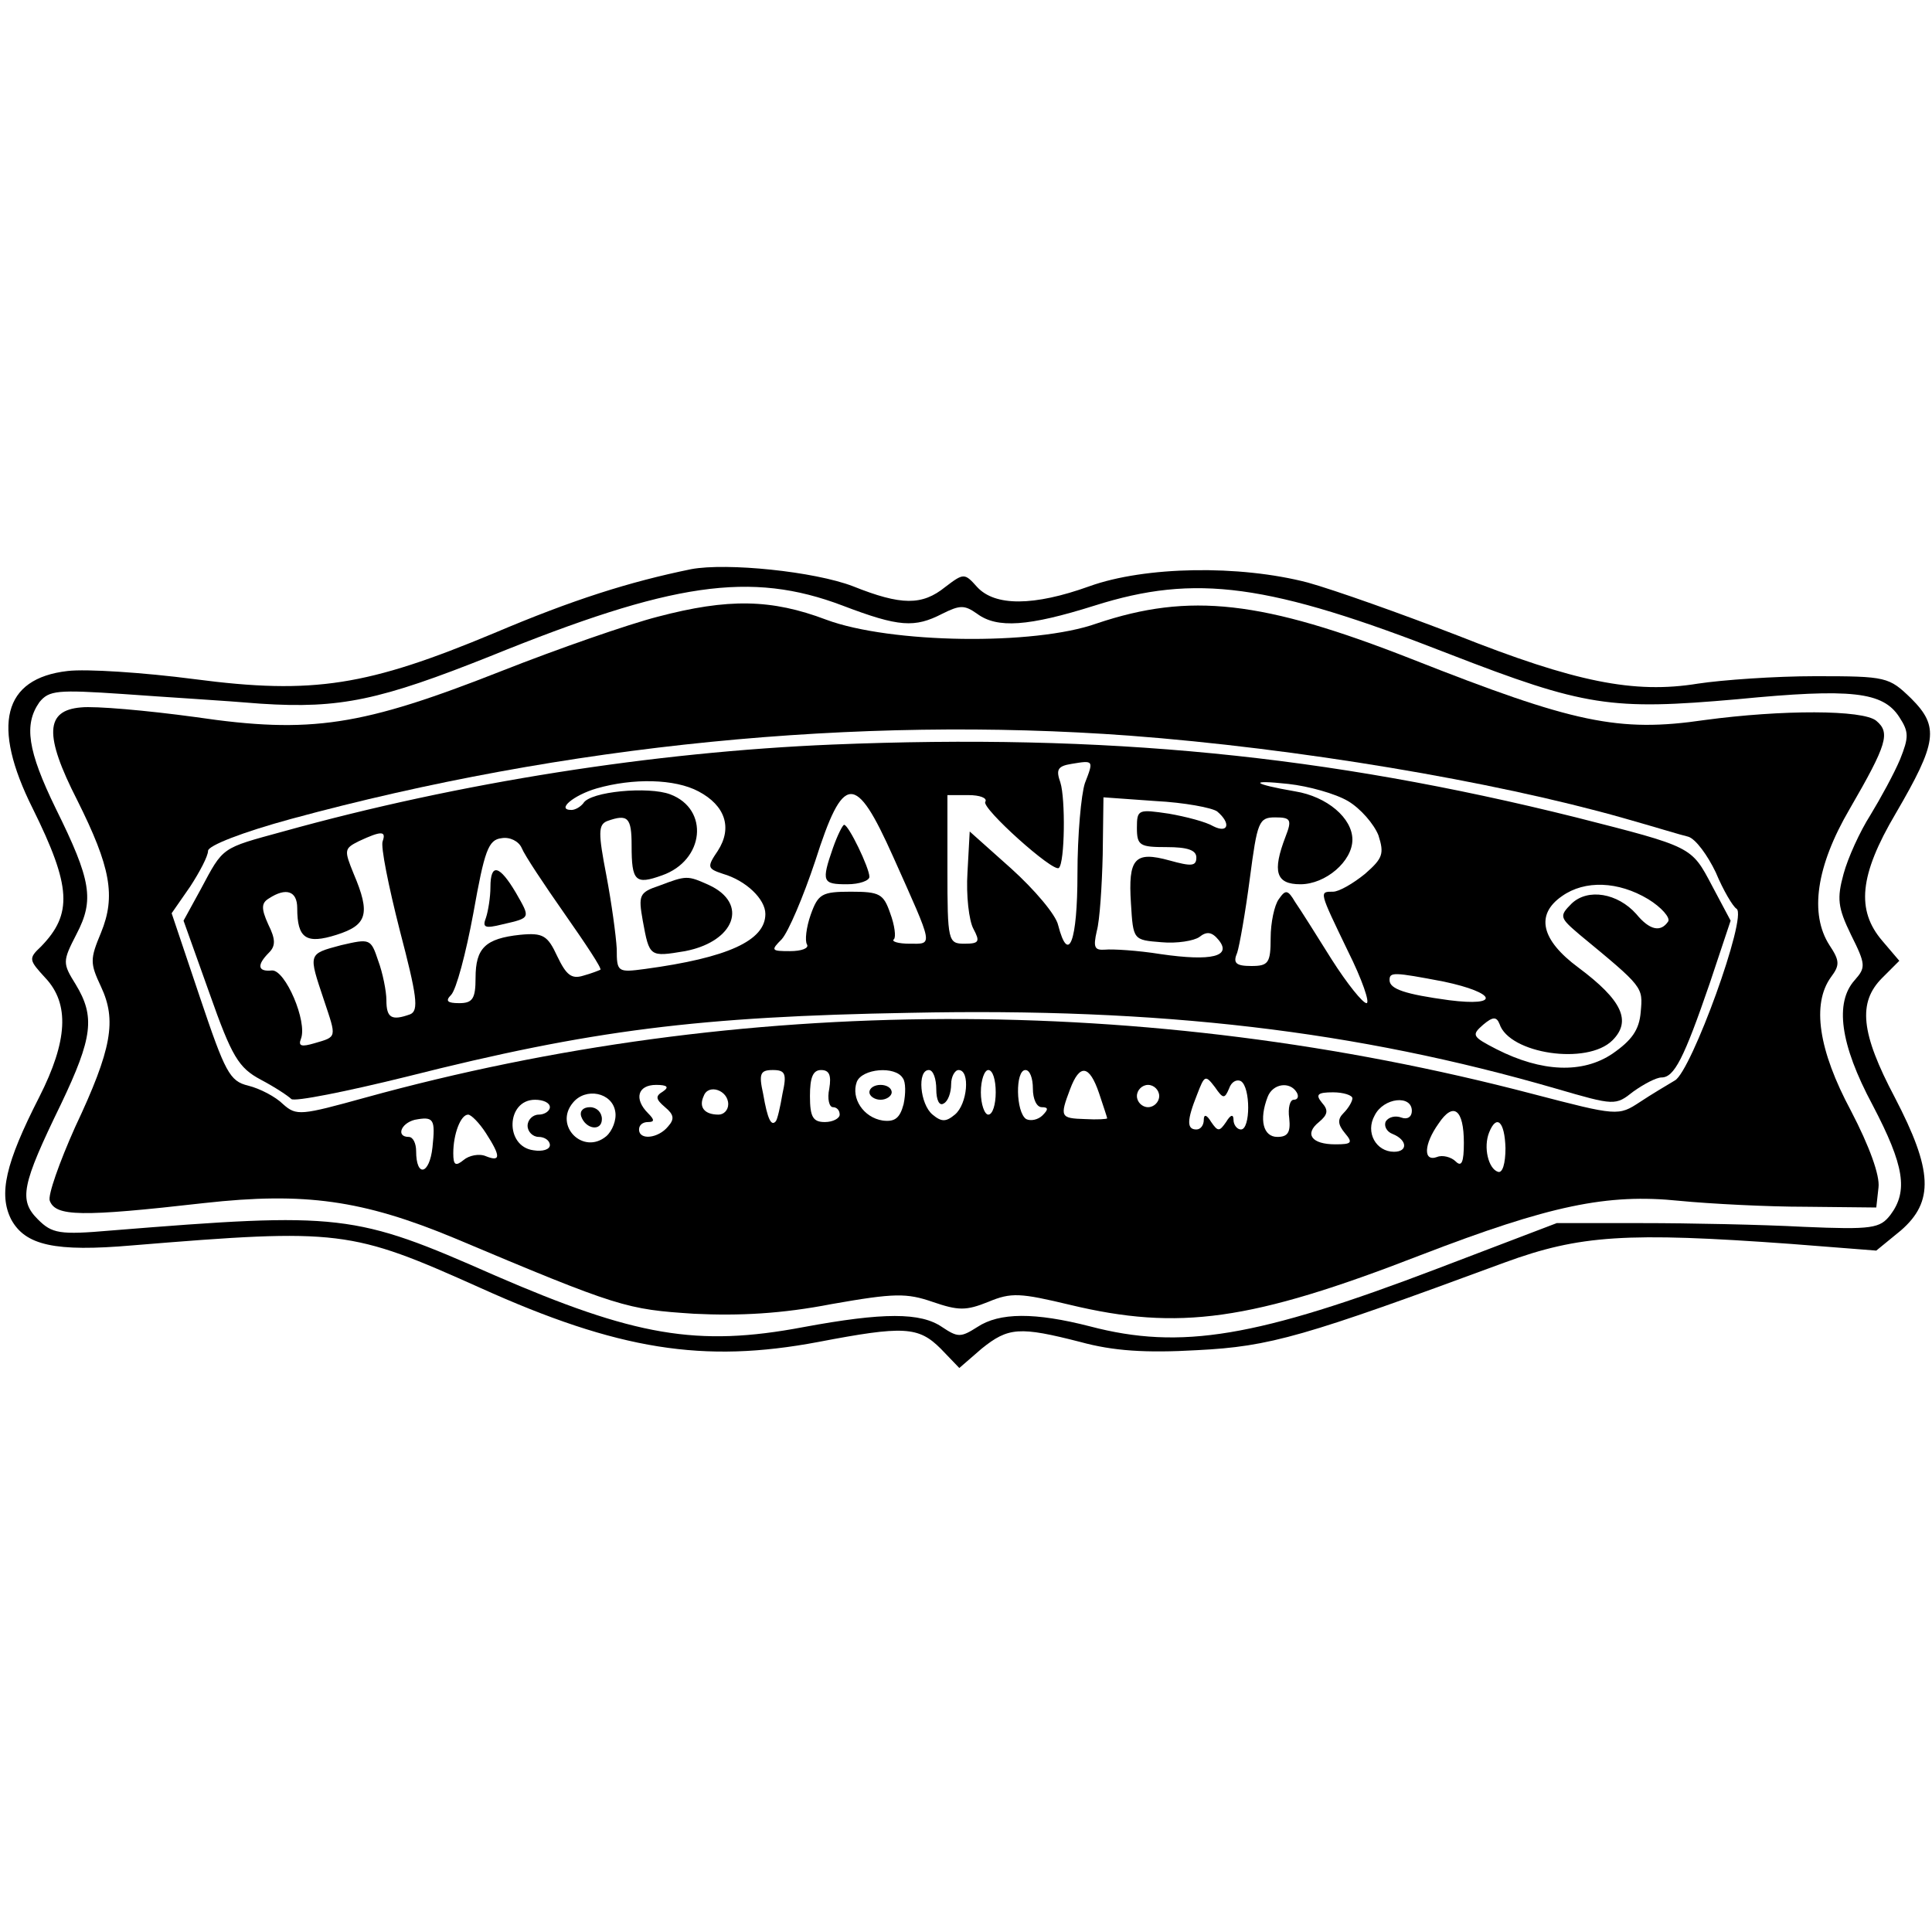
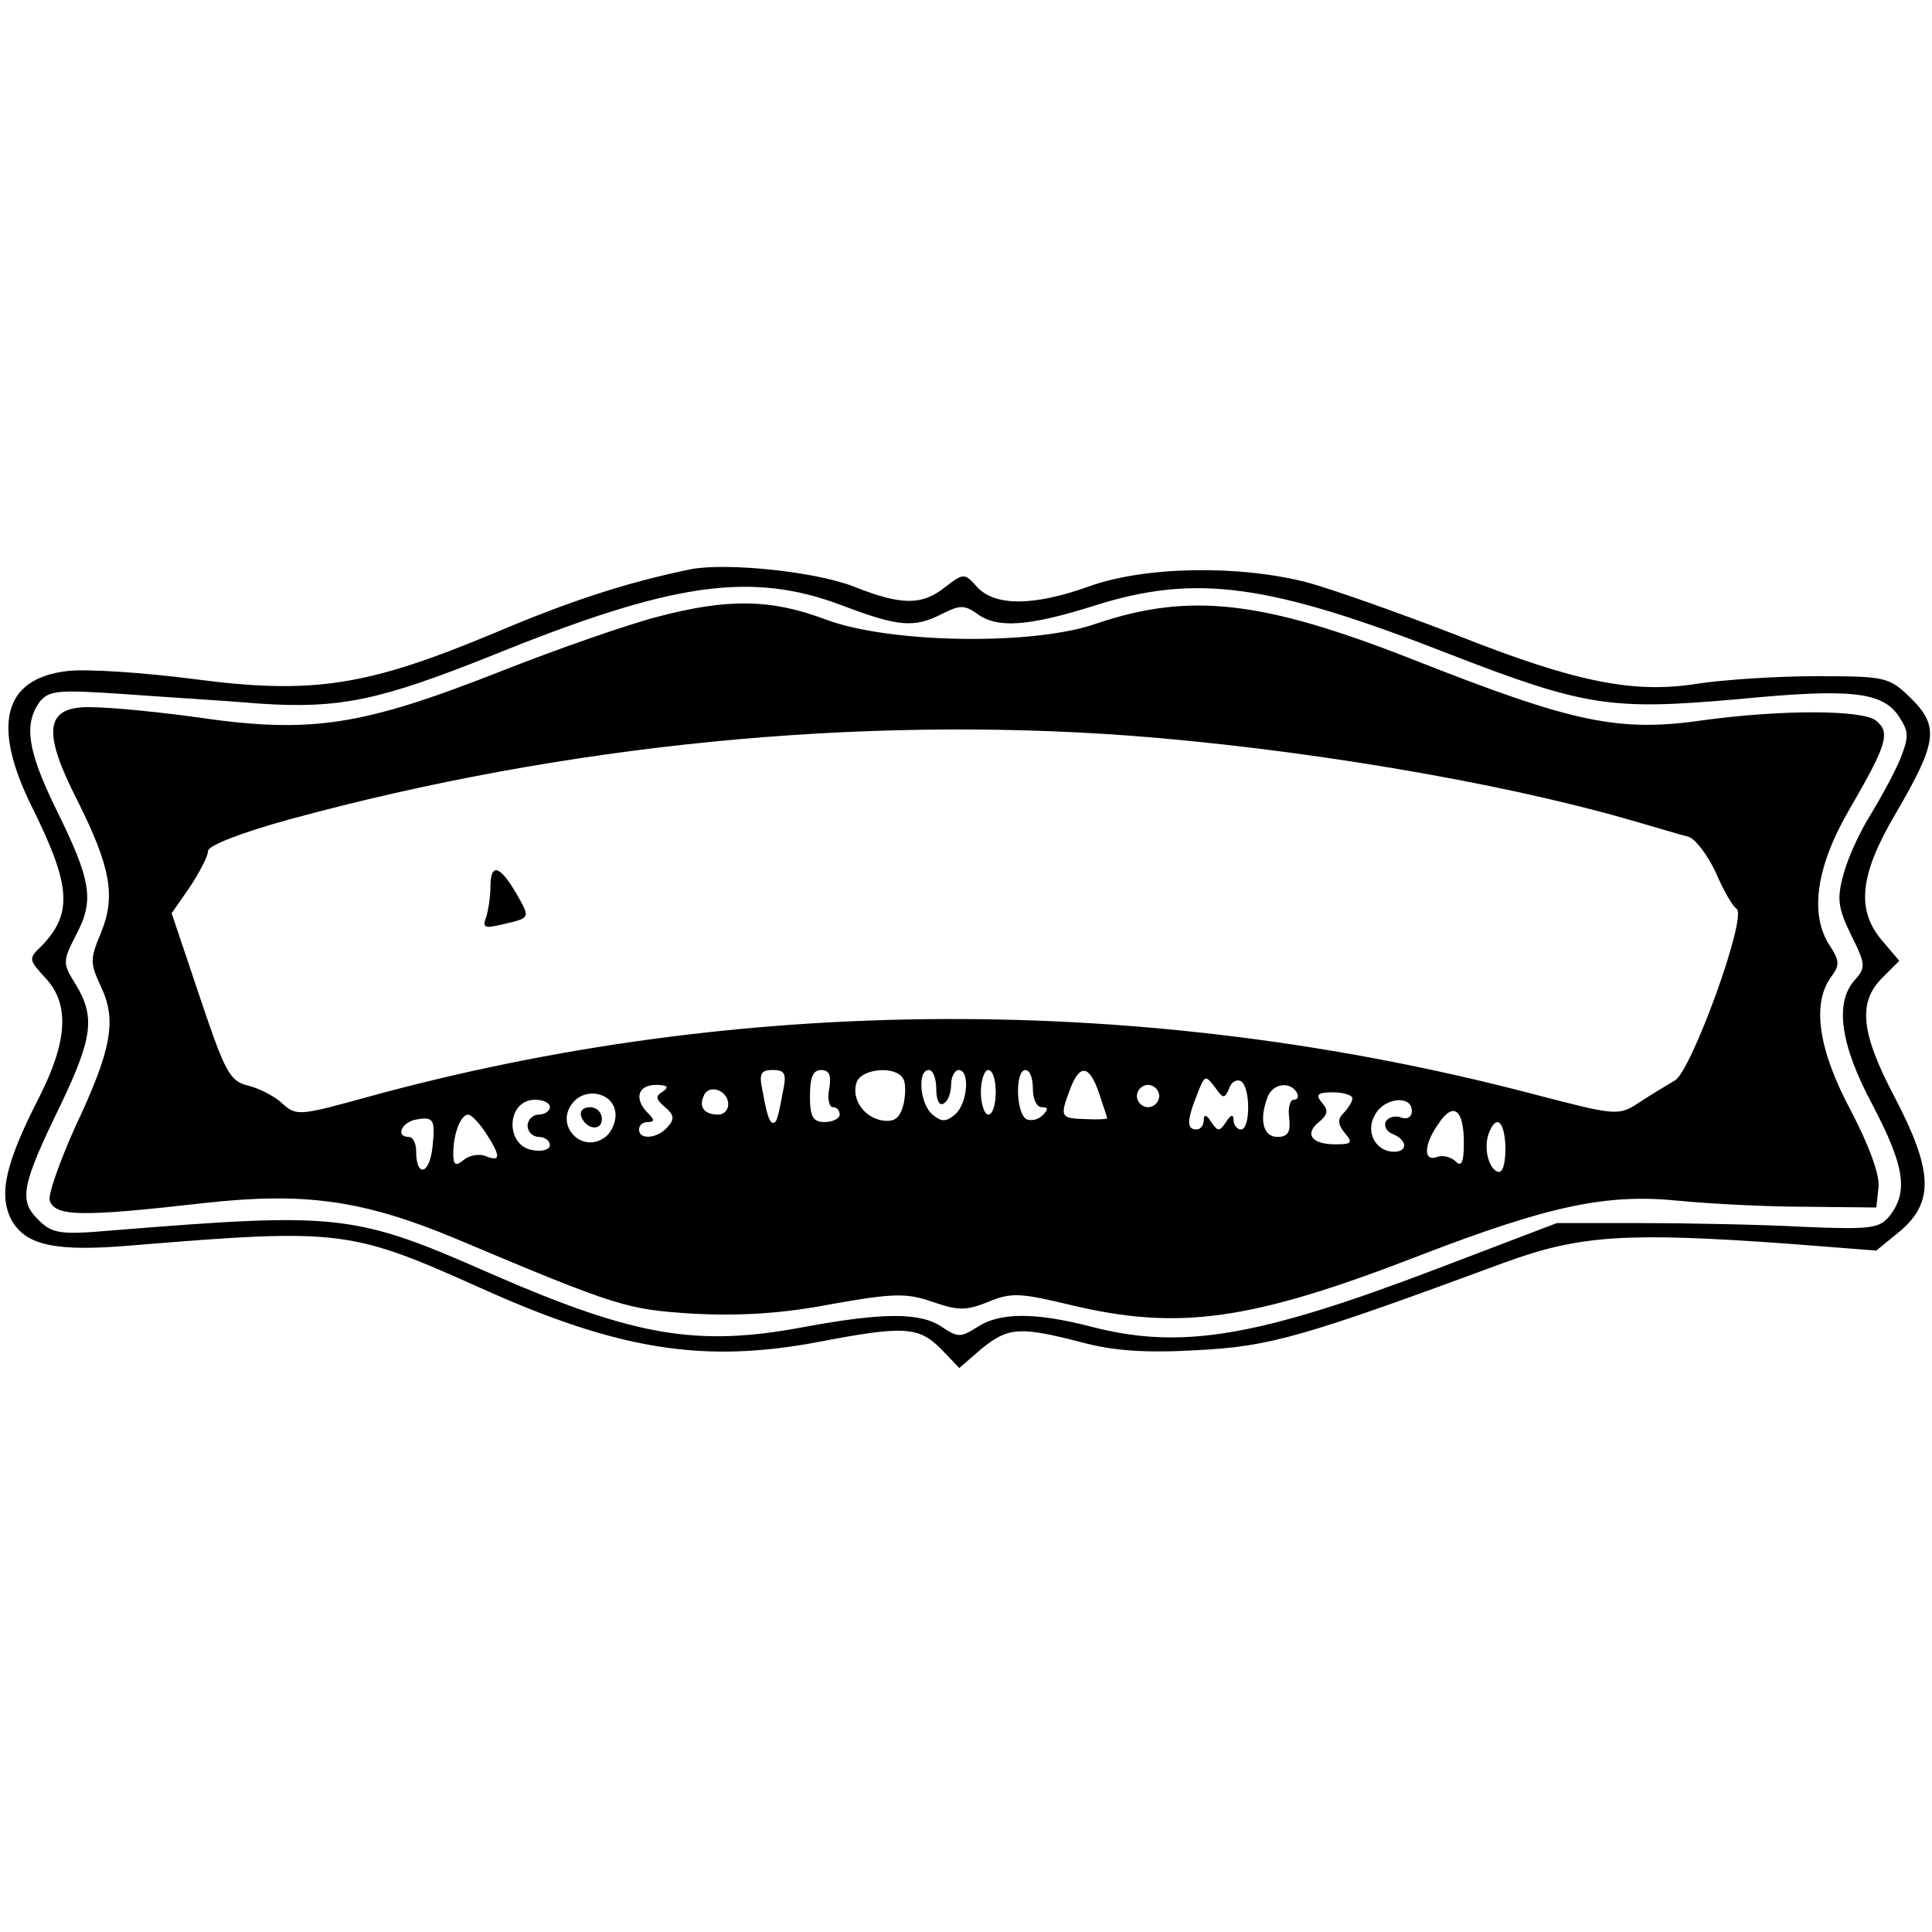
<svg xmlns="http://www.w3.org/2000/svg" version="1.0" width="260pt" height="260pt" viewBox="0 0 260 260" preserveAspectRatio="xMidYMid meet">
  <g transform="translate(0,260) scale(0.1,-0.1)" fill="#000000" stroke="none">
    <path d="M930 1834 c-83 -17 -159 -41 -265 -86 -170 -71 -243 -83 -403 -62 -69 9 -146 14 -171 11 -87 -10 -103 -73 -47 -185 52 -105 54 -142 11 -186 -17 -16 -16 -18 6 -42 33 -35 30 -85 -8 -160 -46 -90 -55 -131 -38 -165 19 -35 59 -44 163 -35 280 23 294 21 468 -57 186 -84 301 -102 455 -73 115 22 135 21 165 -9 l25 -26 30 26 c36 29 51 30 133 9 44 -12 87 -15 157 -11 99 5 143 18 414 118 101 37 164 41 385 25 l115 -9 33 27 c45 39 43 81 -8 179 -46 87 -50 128 -17 161 l23 23 -23 27 c-35 41 -31 88 18 171 56 96 59 117 21 155 -30 29 -33 30 -129 30 -54 0 -125 -5 -158 -10 -86 -14 -165 2 -324 65 -75 29 -165 61 -201 71 -92 24 -219 22 -294 -5 -75 -27 -127 -27 -151 -1 -17 19 -18 19 -43 0 -31 -25 -59 -25 -124 1 -52 20 -170 32 -218 23z m204 -49 c76 -29 97 -30 134 -11 24 12 30 12 47 0 27 -20 69 -17 158 11 136 43 234 30 477 -65 183 -71 218 -76 388 -61 154 15 196 10 218 -24 13 -20 13 -27 1 -57 -8 -19 -26 -52 -40 -75 -14 -22 -30 -57 -36 -79 -9 -33 -8 -45 10 -82 20 -40 20 -44 5 -61 -27 -30 -20 -86 24 -168 43 -82 48 -116 24 -148 -14 -18 -24 -20 -117 -16 -56 3 -154 5 -217 5 l-115 0 -160 -61 c-244 -93 -346 -110 -468 -78 -74 19 -122 19 -152 -1 -22 -14 -26 -14 -47 0 -29 20 -79 20 -187 0 -143 -27 -227 -12 -416 70 -188 83 -206 85 -516 60 -69 -6 -79 -4 -98 15 -26 26 -22 46 31 155 43 90 46 118 20 161 -18 29 -18 31 1 68 24 46 20 72 -28 169 -38 78 -43 113 -22 143 13 16 24 17 113 11 54 -4 138 -9 185 -13 107 -7 161 5 309 64 244 99 350 115 474 68z" />
    <path d="M885 1770 c-39 -10 -134 -43 -210 -73 -188 -74 -256 -85 -412 -62 -66 9 -135 15 -154 13 -48 -4 -50 -37 -5 -125 45 -90 52 -129 32 -178 -15 -36 -15 -41 0 -73 21 -45 15 -83 -35 -189 -21 -47 -37 -92 -34 -99 8 -21 41 -22 208 -3 135 15 213 4 336 -47 223 -94 232 -96 323 -102 61 -3 118 0 185 13 85 15 101 15 136 3 35 -12 45 -12 75 0 31 13 43 12 110 -4 146 -35 243 -22 472 67 174 67 251 83 348 73 41 -4 118 -8 170 -8 l95 -1 3 27 c2 16 -12 55 -37 103 -44 82 -53 144 -27 180 12 16 12 22 -2 43 -27 42 -18 106 27 183 51 88 55 103 36 119 -18 15 -127 15 -231 1 -116 -17 -176 -4 -394 82 -201 79 -299 90 -424 48 -84 -30 -278 -27 -364 5 -74 28 -132 29 -227 4z m635 -160 c225 -17 489 -61 665 -111 39 -11 78 -23 87 -25 10 -3 26 -25 37 -48 10 -24 23 -46 28 -49 15 -10 -61 -219 -83 -231 -10 -6 -32 -19 -47 -29 -29 -19 -30 -19 -145 11 -519 136 -1066 134 -1570 -5 -87 -24 -93 -25 -111 -9 -10 10 -31 21 -47 25 -25 6 -31 18 -65 119 l-38 113 25 36 c13 20 24 41 24 48 0 7 46 25 112 43 368 100 761 139 1128 112z m-467 -482 c-3 -18 -7 -35 -9 -37 -6 -7 -11 2 -17 37 -6 27 -4 32 13 32 17 0 19 -5 13 -32z m63 7 c-3 -14 0 -25 5 -25 5 0 9 -4 9 -10 0 -5 -9 -10 -20 -10 -16 0 -20 7 -20 35 0 25 4 35 15 35 11 0 14 -7 11 -25z m99 14 c4 -5 4 -21 1 -35 -5 -19 -12 -24 -28 -22 -26 4 -43 30 -35 52 7 18 52 22 62 5z m45 -15 c0 -14 4 -23 10 -19 6 3 10 15 10 26 0 10 5 19 10 19 16 0 12 -46 -5 -60 -12 -10 -18 -10 -30 0 -17 14 -21 60 -5 60 6 0 10 -12 10 -26z m80 -4 c0 -16 -4 -30 -10 -30 -5 0 -10 14 -10 30 0 17 5 30 10 30 6 0 10 -13 10 -30z m50 5 c0 -14 5 -25 12 -25 9 0 9 -3 1 -11 -6 -6 -16 -8 -22 -5 -14 9 -15 66 -1 66 6 0 10 -11 10 -25z m89 -6 c6 -18 11 -33 11 -34 0 -1 -13 -2 -30 -1 -33 1 -34 3 -20 40 13 35 26 33 39 -5z m175 6 c3 9 10 13 16 10 13 -8 13 -65 0 -65 -5 0 -10 6 -10 13 0 8 -4 7 -10 -3 -9 -13 -11 -13 -20 0 -6 10 -10 11 -10 3 0 -7 -4 -13 -10 -13 -13 0 -13 12 1 47 10 26 11 27 24 10 11 -16 13 -16 19 -2z m-762 -4 c-10 -6 -10 -10 3 -21 12 -10 13 -16 4 -26 -13 -16 -39 -19 -39 -4 0 6 5 10 12 10 9 0 9 3 0 12 -19 19 -14 38 11 38 15 0 18 -3 9 -9z m88 -17 c0 -8 -6 -14 -13 -14 -19 0 -27 10 -20 25 6 17 33 8 33 -11z m580 11 c0 -8 -7 -15 -15 -15 -8 0 -15 7 -15 15 0 8 7 15 15 15 8 0 15 -7 15 -15z m185 5 c3 -5 2 -10 -4 -10 -5 0 -8 -11 -6 -25 2 -19 -2 -25 -16 -25 -19 0 -25 23 -13 54 7 18 30 21 39 6z m-917 -26 c2 -11 -4 -26 -12 -33 -31 -26 -71 14 -45 45 17 21 53 14 57 -12z m992 18 c0 -4 -5 -13 -12 -20 -8 -8 -8 -15 2 -27 11 -13 9 -15 -13 -15 -32 0 -42 14 -22 30 12 10 13 16 4 26 -9 11 -6 14 15 14 14 0 26 -4 26 -8z m-1080 -12 c0 -5 -7 -10 -15 -10 -8 0 -15 -7 -15 -15 0 -8 7 -15 15 -15 8 0 15 -5 15 -11 0 -6 -10 -9 -22 -7 -39 5 -37 68 2 68 11 0 20 -4 20 -10z m1160 -5 c0 -8 -6 -12 -14 -9 -8 3 -17 1 -21 -5 -3 -6 1 -14 9 -17 20 -8 21 -24 2 -24 -24 0 -39 26 -26 49 12 24 50 28 50 6z m70 -43 c0 -26 -3 -33 -11 -25 -6 6 -18 9 -25 6 -19 -7 -18 17 2 45 20 30 34 19 34 -26z m-1388 -6 c-4 -37 -22 -41 -22 -5 0 10 -4 19 -10 19 -17 0 -11 18 8 23 26 5 28 1 24 -37z m72 19 c20 -31 20 -39 0 -31 -9 4 -23 1 -30 -5 -11 -9 -14 -7 -14 9 0 26 10 52 20 52 4 0 15 -11 24 -25z m1372 -20 c0 -21 -4 -34 -10 -32 -13 4 -20 33 -12 53 10 25 21 15 22 -21z" />
-     <path d="M1120 1598 c-240 -10 -502 -51 -739 -117 -84 -23 -80 -20 -111 -78 l-23 -42 35 -98 c30 -85 39 -100 69 -116 19 -10 37 -22 41 -26 4 -4 74 10 155 30 249 63 394 81 678 86 337 7 600 -24 869 -102 79 -23 80 -23 104 -4 14 10 31 19 38 19 17 0 30 25 65 127 l28 84 -25 47 c-28 53 -26 52 -183 92 -337 84 -633 113 -1001 98z m340 -52 c-5 -15 -10 -70 -10 -122 0 -91 -12 -123 -26 -69 -3 14 -32 48 -63 76 l-56 50 -3 -55 c-2 -31 2 -65 8 -76 9 -17 8 -20 -12 -20 -22 0 -23 3 -23 100 l0 100 28 0 c16 0 26 -4 23 -9 -6 -8 92 -96 99 -89 8 7 9 93 2 115 -6 17 -4 22 15 25 30 5 30 5 18 -26z m-520 -11 c36 -19 46 -49 26 -80 -15 -22 -14 -24 7 -31 31 -9 57 -34 57 -54 0 -36 -51 -59 -162 -74 -37 -5 -38 -4 -38 27 -1 18 -7 62 -14 99 -11 57 -11 68 1 73 28 10 33 5 33 -33 0 -48 5 -53 41 -40 57 20 64 89 11 109 -29 11 -108 4 -117 -12 -4 -5 -11 -9 -16 -9 -21 0 3 20 34 29 49 14 105 13 137 -4z m874 -13 c17 -10 35 -31 41 -46 8 -25 6 -31 -18 -52 -16 -13 -35 -24 -43 -24 -19 0 -19 1 20 -80 19 -38 30 -70 25 -70 -5 0 -26 26 -47 59 -20 32 -42 67 -49 77 -10 17 -13 17 -22 4 -6 -8 -11 -32 -11 -52 0 -34 -3 -38 -26 -38 -21 0 -25 4 -19 18 3 9 11 54 17 100 10 76 12 82 34 82 21 0 23 -3 14 -26 -18 -47 -13 -64 20 -64 34 0 70 31 70 60 0 29 -34 58 -77 65 -58 10 -64 16 -9 10 27 -3 63 -13 80 -23z m-612 -75 c55 -123 54 -117 22 -117 -15 0 -25 3 -21 6 3 3 1 19 -5 35 -9 26 -14 29 -53 29 -39 0 -44 -3 -54 -31 -6 -17 -8 -35 -5 -40 3 -5 -7 -9 -23 -9 -25 0 -26 1 -11 16 9 10 29 57 45 105 38 119 54 120 105 6z m436 61 c19 -16 15 -30 -5 -20 -10 6 -37 13 -60 17 -41 6 -43 6 -43 -19 0 -24 4 -26 40 -26 28 0 40 -4 40 -14 0 -12 -7 -12 -36 -4 -47 13 -56 3 -52 -58 3 -49 3 -49 41 -52 21 -2 44 2 51 7 10 8 17 7 26 -4 18 -22 -9 -29 -78 -19 -31 5 -65 7 -75 6 -14 -1 -16 3 -11 25 4 14 7 61 8 103 l1 77 70 -5 c39 -2 76 -9 83 -14z m-1123 -40 c-3 -7 8 -61 23 -120 23 -88 26 -108 14 -113 -25 -9 -32 -5 -32 19 0 12 -5 37 -11 53 -10 30 -11 30 -50 21 -45 -12 -44 -11 -23 -74 17 -51 18 -49 -13 -58 -17 -5 -22 -4 -18 6 9 23 -21 93 -39 92 -19 -2 -21 7 -4 24 9 9 9 18 -1 38 -10 22 -9 29 1 35 23 15 38 10 38 -13 0 -41 12 -49 53 -36 41 13 46 28 23 82 -13 32 -13 34 7 44 30 14 37 14 32 0z m245 -98 c28 -40 50 -73 48 -75 -2 -1 -12 -5 -23 -8 -16 -5 -23 1 -35 26 -13 28 -19 32 -50 29 -47 -5 -60 -18 -60 -58 0 -28 -4 -34 -22 -34 -16 0 -19 3 -11 11 7 7 20 56 30 110 15 84 20 99 38 101 11 2 23 -4 27 -13 4 -10 30 -49 58 -89z m1458 20 c18 -11 30 -25 27 -30 -10 -15 -25 -12 -43 10 -25 28 -65 35 -87 14 -17 -17 -16 -19 11 -42 86 -71 85 -70 82 -104 -2 -24 -12 -38 -38 -56 -40 -27 -95 -25 -156 6 -33 17 -34 19 -18 33 13 11 18 11 22 1 13 -40 118 -56 152 -22 26 26 13 54 -46 98 -50 37 -58 71 -22 96 31 22 76 20 116 -4z m-275 -111 c71 -15 77 -34 7 -25 -59 8 -80 15 -80 27 0 11 5 11 73 -2z" />
-     <path d="M887 1408 c-27 -9 -28 -13 -22 -47 9 -49 9 -49 57 -41 67 13 86 64 32 89 -29 13 -30 13 -67 -1z" />
-     <path d="M1121 1459 c-16 -46 -14 -49 19 -49 17 0 30 5 30 10 0 12 -28 70 -34 70 -2 0 -9 -14 -15 -31z" />
    <path d="M660 1406 c0 -13 -3 -32 -6 -41 -5 -13 -2 -15 22 -9 39 9 38 8 18 43 -22 37 -34 40 -34 7z" />
-     <path d="M1170 1130 c0 -5 7 -10 15 -10 8 0 15 5 15 10 0 6 -7 10 -15 10 -8 0 -15 -4 -15 -10z" />
    <path d="M782 1098 c6 -18 28 -21 28 -4 0 9 -7 16 -16 16 -9 0 -14 -5 -12 -12z" />
  </g>
</svg>